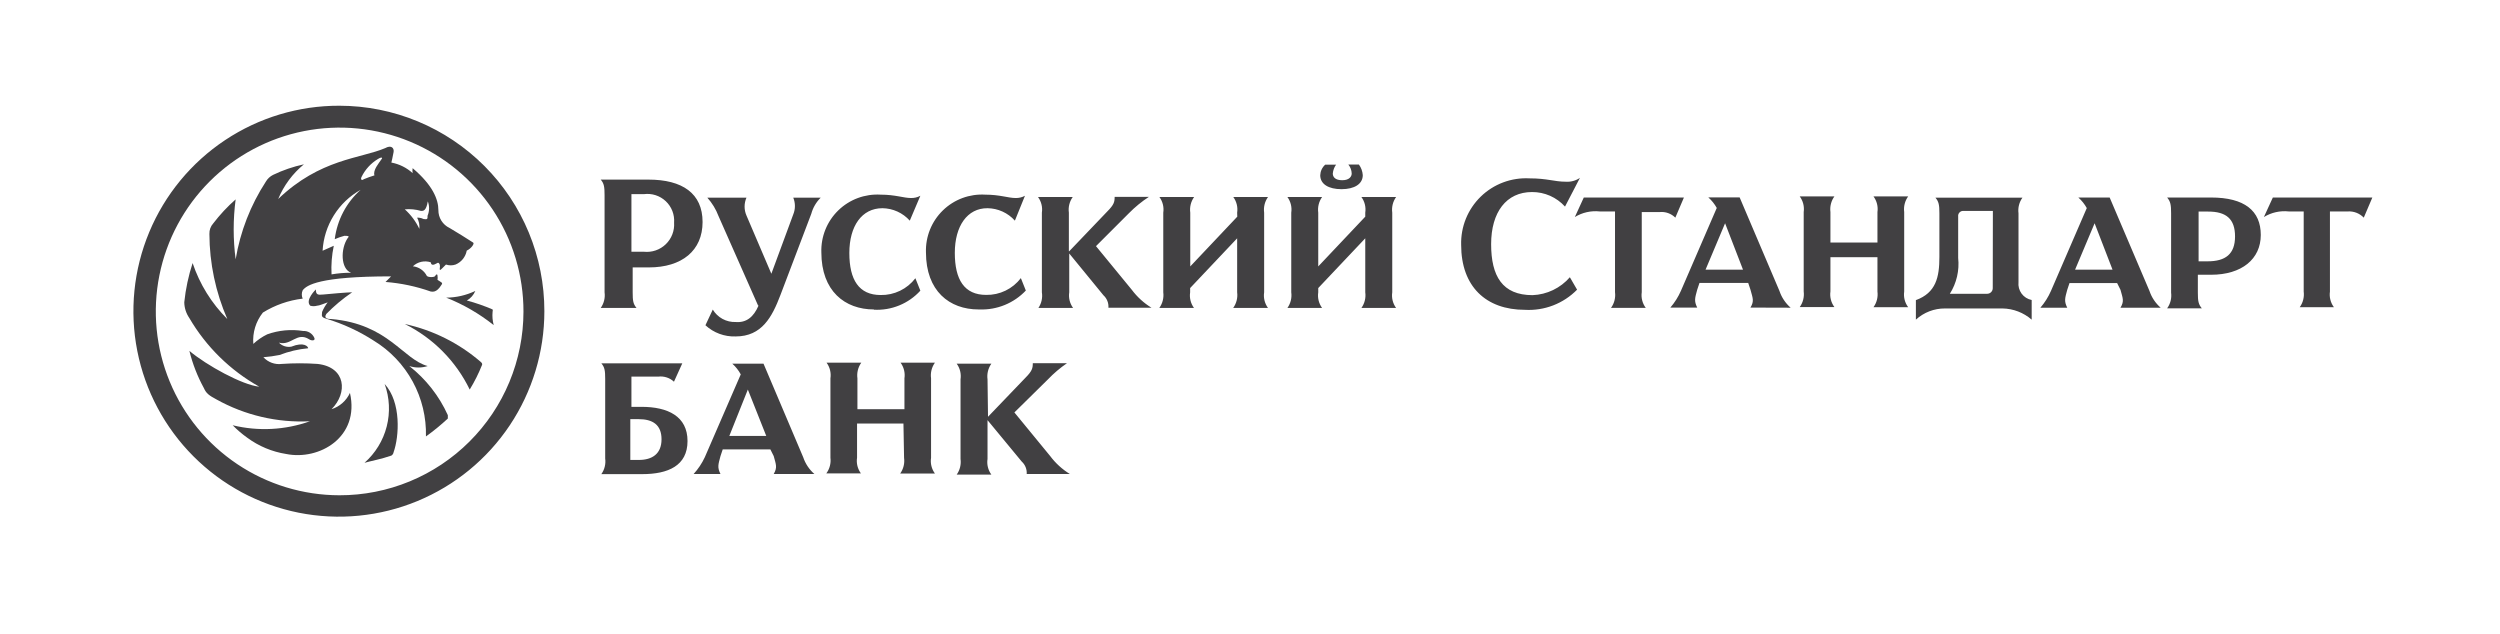
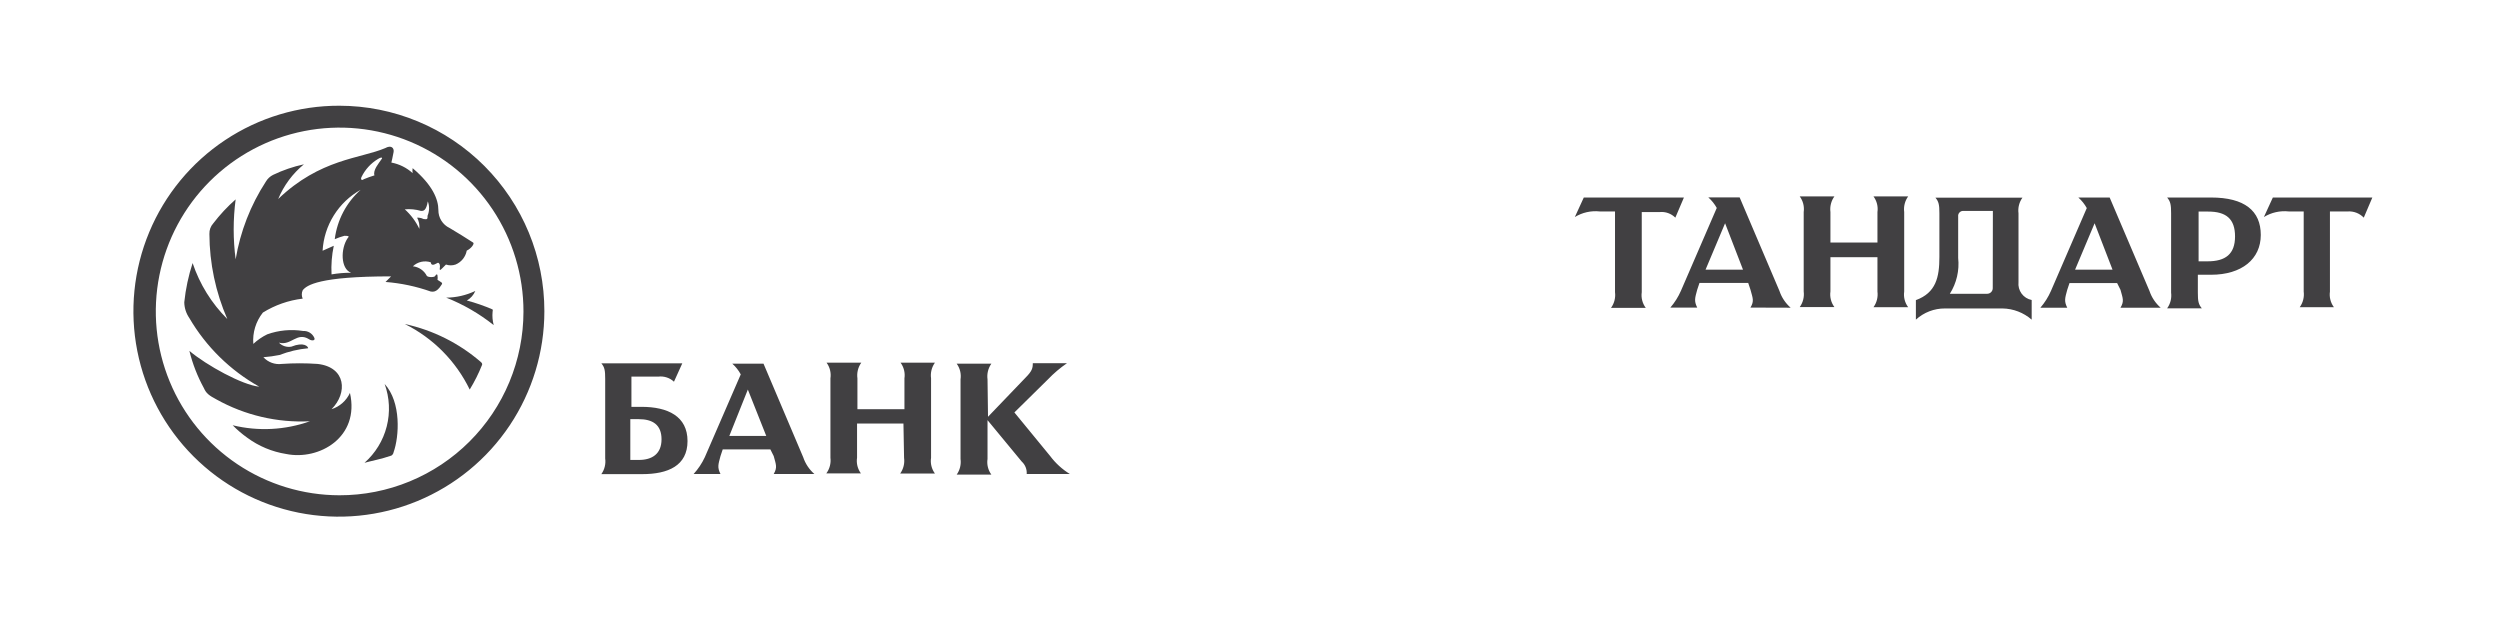
<svg xmlns="http://www.w3.org/2000/svg" width="201" height="51" viewBox="0 0 201 51" fill="none">
-   <path d="M52.127 14.44H48.297C48.567 14.75 48.607 15.03 48.607 15.7V23.5C48.668 23.944 48.557 24.395 48.297 24.76H51.177C50.907 24.44 50.867 24.18 50.867 23.5V21.5H52.167C54.827 21.5 56.487 20.15 56.487 17.85C56.487 15.55 54.867 14.44 52.127 14.44ZM51.767 20.24H50.767V15.61H51.767C52.084 15.568 52.407 15.596 52.711 15.694C53.016 15.792 53.294 15.957 53.527 16.176C53.76 16.396 53.941 16.664 54.057 16.962C54.173 17.261 54.221 17.581 54.197 17.9C54.219 18.221 54.171 18.543 54.055 18.843C53.94 19.143 53.76 19.414 53.528 19.637C53.297 19.86 53.019 20.03 52.714 20.134C52.41 20.238 52.087 20.274 51.767 20.24ZM60.947 24.56L57.767 17.37C57.561 16.825 57.256 16.324 56.867 15.89H60.017C59.917 16.117 59.865 16.362 59.865 16.61C59.865 16.858 59.917 17.103 60.017 17.33L62.017 22.01L63.777 17.24C63.866 17.026 63.911 16.797 63.911 16.565C63.911 16.333 63.866 16.104 63.777 15.89H65.987C65.623 16.248 65.361 16.697 65.227 17.19L62.747 23.72C62.077 25.48 61.257 27.05 59.147 27.05C58.25 27.082 57.376 26.759 56.717 26.15L57.307 24.89C57.496 25.206 57.767 25.465 58.09 25.641C58.414 25.817 58.779 25.903 59.147 25.89C59.997 25.96 60.587 25.5 60.987 24.57L60.947 24.56ZM70.267 24.88C67.927 24.88 66.037 23.4 66.037 20.29C66.016 19.664 66.127 19.041 66.361 18.459C66.595 17.879 66.948 17.353 67.397 16.916C67.846 16.479 68.381 16.141 68.968 15.923C69.555 15.705 70.182 15.612 70.807 15.65C71.977 15.65 72.657 15.92 73.237 15.92C73.502 15.929 73.764 15.867 73.997 15.74L73.147 17.74C72.87 17.43 72.531 17.181 72.152 17.009C71.773 16.837 71.363 16.745 70.947 16.74C69.287 16.74 68.287 18.18 68.287 20.34C68.287 22.5 69.057 23.72 70.807 23.72C71.345 23.73 71.878 23.613 72.363 23.378C72.848 23.144 73.27 22.798 73.597 22.37L73.997 23.37C73.526 23.887 72.946 24.292 72.299 24.556C71.652 24.821 70.955 24.938 70.257 24.9L70.267 24.88ZM78.677 24.88C76.337 24.88 74.447 23.4 74.447 20.29C74.426 19.664 74.537 19.041 74.771 18.459C75.005 17.879 75.358 17.353 75.807 16.916C76.256 16.479 76.791 16.141 77.378 15.923C77.965 15.705 78.592 15.612 79.217 15.65C80.387 15.65 81.067 15.92 81.647 15.92C81.912 15.929 82.174 15.867 82.407 15.74L81.597 17.74C81.32 17.43 80.981 17.181 80.602 17.009C80.223 16.837 79.813 16.745 79.397 16.74C77.767 16.73 76.767 18.18 76.767 20.33C76.767 22.48 77.527 23.71 79.287 23.71C79.825 23.72 80.358 23.603 80.843 23.368C81.328 23.134 81.751 22.788 82.077 22.36L82.477 23.36C82.001 23.862 81.425 24.257 80.785 24.519C80.146 24.781 79.458 24.904 78.767 24.88H78.677ZM85.967 20.2L89.027 17C89.567 16.46 89.617 16.23 89.617 15.83H92.367C91.788 16.208 91.252 16.648 90.767 17.14L88.117 19.79L90.997 23.3C91.428 23.875 91.964 24.364 92.577 24.74H89.117C89.13 24.554 89.102 24.367 89.032 24.194C88.963 24.021 88.855 23.865 88.717 23.74L85.967 20.38V23.5C85.9 23.945 86.011 24.398 86.277 24.76H83.487C83.736 24.391 83.837 23.94 83.767 23.5V17.1C83.834 16.655 83.723 16.203 83.457 15.84H86.247C85.987 16.205 85.876 16.656 85.937 17.1V20.2H85.967ZM99.467 17.1C99.534 16.655 99.423 16.203 99.157 15.84H101.947C101.687 16.205 101.576 16.656 101.637 17.1V23.5C101.57 23.945 101.681 24.398 101.947 24.76H99.147C99.41 24.396 99.525 23.945 99.467 23.5V19.16L95.687 23.16V23.5C95.62 23.945 95.731 24.398 95.997 24.76H93.207C93.471 24.396 93.585 23.945 93.527 23.5V17.1C93.594 16.655 93.483 16.203 93.217 15.84H96.007C95.747 16.205 95.636 16.656 95.697 17.1V21.42L99.477 17.42L99.467 17.1ZM109.767 17.1C109.834 16.655 109.723 16.203 109.457 15.84H112.247C111.987 16.205 111.876 16.656 111.937 17.1V23.5C111.87 23.945 111.981 24.398 112.247 24.76H109.457C109.717 24.395 109.828 23.944 109.767 23.5V19.16L105.987 23.16V23.5C105.92 23.945 106.031 24.398 106.297 24.76H103.507C103.767 24.395 103.878 23.944 103.817 23.5V17.1C103.884 16.655 103.773 16.203 103.507 15.84H106.297C106.037 16.205 105.926 16.656 105.987 17.1V21.42L109.767 17.42V17.1ZM107.427 13.23C107.273 13.441 107.18 13.69 107.157 13.95C107.157 14.22 107.337 14.49 107.917 14.49C108.497 14.49 108.677 14.18 108.677 13.95C108.669 13.687 108.574 13.434 108.407 13.23H109.257C109.439 13.478 109.546 13.773 109.567 14.08C109.567 14.8 108.887 15.21 107.857 15.21C106.827 15.21 106.147 14.81 106.147 14.09C106.153 13.929 106.191 13.77 106.26 13.624C106.328 13.478 106.426 13.347 106.547 13.24H107.407L107.427 13.23ZM125.827 16.61C125.492 16.24 125.083 15.944 124.627 15.742C124.17 15.541 123.676 15.438 123.177 15.44C121.107 15.44 119.887 17.06 119.887 19.63C119.887 22.2 120.787 23.73 123.217 23.73C123.789 23.708 124.35 23.568 124.866 23.321C125.382 23.073 125.842 22.722 126.217 22.29L126.797 23.29C126.254 23.843 125.6 24.273 124.877 24.553C124.154 24.832 123.38 24.954 122.607 24.91C119.457 24.91 117.477 23.02 117.477 19.69C117.457 18.97 117.586 18.253 117.856 17.586C118.127 16.918 118.533 16.314 119.049 15.811C119.565 15.308 120.179 14.918 120.854 14.665C121.528 14.412 122.248 14.301 122.967 14.34C124.407 14.34 124.967 14.61 125.897 14.61C126.298 14.636 126.696 14.527 127.027 14.3L125.827 16.61Z" fill="#414042" />
  <path d="M128.617 17C127.919 16.924 127.215 17.083 126.617 17.45L127.337 15.88H135.387L134.697 17.5C134.533 17.336 134.336 17.211 134.118 17.133C133.9 17.055 133.667 17.027 133.437 17.05H131.997V23.49C131.933 23.936 132.048 24.389 132.317 24.75H129.527C129.791 24.386 129.905 23.935 129.847 23.49V17H128.617ZM143.967 24.74C143.553 24.378 143.242 23.912 143.067 23.39L139.867 15.87H137.347C137.621 16.112 137.851 16.399 138.027 16.72L135.147 23.38C134.932 23.87 134.646 24.325 134.297 24.73H136.457C136.187 24.19 136.277 23.96 136.457 23.29L136.637 22.75H140.557L140.737 23.29C140.917 23.97 141.057 24.19 140.737 24.73L143.967 24.74ZM137.127 21.68L138.697 17.95L140.137 21.68H137.127ZM150.947 20.68H147.167V23.43C147.103 23.876 147.218 24.329 147.487 24.69H144.697C144.961 24.326 145.075 23.875 145.017 23.43V17.05C145.081 16.604 144.966 16.151 144.697 15.79H147.487C147.223 16.154 147.109 16.605 147.167 17.05V19.5H150.947V17.05C151.011 16.604 150.896 16.151 150.627 15.79H153.417C153.153 16.154 153.039 16.605 153.097 17.05V23.44C153.033 23.886 153.148 24.339 153.417 24.7H150.627C150.891 24.336 151.005 23.886 150.947 23.44V20.68ZM162.287 22.68V17.15C162.229 16.705 162.343 16.254 162.607 15.89H155.607C155.877 16.21 155.927 16.47 155.927 17.15V20.66C155.927 22.28 155.657 23.54 154.037 24.13V25.7C154.675 25.116 155.511 24.794 156.377 24.8H161.007C161.869 24.815 162.697 25.134 163.347 25.7V24.12C163.022 24.057 162.732 23.874 162.536 23.607C162.34 23.34 162.251 23.009 162.287 22.68ZM160.217 23.17C160.217 23.289 160.17 23.404 160.085 23.488C160.001 23.573 159.886 23.62 159.767 23.62H156.767C157.309 22.763 157.545 21.748 157.437 20.74V17.41C157.429 17.349 157.435 17.287 157.454 17.229C157.474 17.17 157.507 17.117 157.551 17.074C157.594 17.03 157.647 16.997 157.705 16.977C157.764 16.958 157.826 16.952 157.887 16.96H160.227L160.217 23.17ZM173.717 24.74C173.303 24.378 172.992 23.912 172.817 23.39L169.617 15.88H167.097C167.371 16.122 167.601 16.409 167.777 16.73L164.897 23.39C164.682 23.88 164.396 24.335 164.047 24.74H166.207C165.937 24.2 166.027 23.97 166.207 23.3L166.387 22.76H170.217L170.487 23.3C170.667 23.98 170.807 24.2 170.487 24.74H173.717ZM166.837 21.68L168.407 17.95L169.847 21.68H166.837ZM177.837 15.88H174.237C174.507 16.2 174.557 16.46 174.557 17.14V23.53C174.615 23.976 174.501 24.426 174.237 24.79H177.027C176.757 24.47 176.707 24.21 176.707 23.53V22.09H177.767C180.237 22.09 181.767 20.83 181.767 18.89C181.767 16.95 180.467 15.88 177.767 15.88H177.837ZM177.517 21.01H176.767V17.01H177.537C178.977 17.01 179.697 17.59 179.697 19.01C179.697 20.43 178.927 21.01 177.497 21.01H177.517ZM51.577 32.71H50.767V30.28H52.927C53.154 30.252 53.385 30.274 53.602 30.345C53.82 30.415 54.02 30.533 54.187 30.69L54.857 29.21H48.347C48.617 29.53 48.657 29.79 48.657 30.47V36.86C48.718 37.304 48.607 37.755 48.347 38.12H51.637C53.707 38.12 55.277 37.45 55.277 35.46C55.277 33.47 53.697 32.71 51.577 32.71ZM51.347 36.98H50.677V33.7H51.347C52.477 33.7 53.187 34.15 53.187 35.32C53.187 36.49 52.437 36.98 51.357 36.98H51.347ZM65.477 38.11C65.062 37.748 64.752 37.282 64.577 36.76L61.387 29.24H58.877C59.152 29.485 59.382 29.776 59.557 30.1L56.667 36.76C56.437 37.253 56.133 37.708 55.767 38.11H57.927C57.657 37.57 57.747 37.35 57.927 36.67L58.107 36.13H61.937L62.207 36.67C62.387 37.35 62.517 37.57 62.207 38.11H65.477ZM58.637 35.05L60.127 31.32L61.607 35.05H58.637ZM72.637 34.05H68.907V36.8C68.839 37.245 68.951 37.697 69.217 38.06H66.437C66.704 37.698 66.822 37.247 66.767 36.8V30.42C66.834 29.976 66.722 29.523 66.457 29.16H69.247C68.987 29.525 68.876 29.976 68.937 30.42V32.9H72.717V30.42C72.784 29.976 72.672 29.523 72.407 29.16H75.167C74.907 29.525 74.796 29.976 74.857 30.42V36.81C74.789 37.255 74.901 37.708 75.167 38.07H72.377C72.637 37.705 72.748 37.254 72.687 36.81L72.637 34.05ZM79.387 33.56L82.447 30.37C82.987 29.83 83.037 29.6 83.037 29.2H85.787C85.233 29.579 84.72 30.015 84.257 30.5L81.557 33.16L84.437 36.67C84.868 37.245 85.404 37.734 86.017 38.11H82.547C82.56 37.924 82.531 37.737 82.462 37.564C82.393 37.391 82.285 37.235 82.147 37.11L79.397 33.78V36.9C79.329 37.344 79.441 37.797 79.707 38.16H76.917C77.177 37.795 77.287 37.344 77.227 36.9V30.5C77.294 30.055 77.183 29.602 76.917 29.24H79.707C79.447 29.605 79.336 30.056 79.397 30.5L79.437 33.57L79.387 33.56ZM184.017 17C183.319 16.924 182.615 17.083 182.017 17.45L182.737 15.88H190.737L190.047 17.5C189.883 17.328 189.683 17.195 189.462 17.108C189.241 17.022 189.004 16.985 188.767 17H187.327V23.44C187.263 23.886 187.378 24.339 187.647 24.7H184.897C185.161 24.336 185.275 23.886 185.217 23.44V17H184.017ZM27.287 8.5C24.018 8.492 20.82 9.454 18.098 11.265C15.376 13.075 13.252 15.652 11.996 18.67C10.739 21.688 10.406 25.011 11.039 28.218C11.672 31.425 13.242 34.373 15.551 36.687C17.86 39.002 20.803 40.579 24.009 41.22C27.215 41.86 30.538 41.535 33.559 40.286C36.58 39.037 39.163 36.92 40.98 34.202C42.797 31.485 43.767 28.289 43.767 25.02C43.769 22.853 43.345 20.707 42.518 18.704C41.691 16.701 40.478 14.881 38.948 13.347C37.418 11.813 35.6 10.595 33.599 9.764C31.599 8.932 29.453 8.503 27.287 8.5ZM27.287 39.82C24.363 39.816 21.507 38.945 19.079 37.318C16.65 35.691 14.759 33.38 13.644 30.678C12.529 27.975 12.24 25.003 12.815 22.137C13.389 19.271 14.8 16.639 16.87 14.575C18.939 12.511 21.575 11.107 24.443 10.54C27.311 9.974 30.282 10.271 32.981 11.393C35.68 12.515 37.986 14.413 39.607 16.845C41.228 19.278 42.091 22.137 42.087 25.06C42.084 27.001 41.699 28.922 40.954 30.715C40.209 32.507 39.118 34.135 37.743 35.505C36.369 36.876 34.738 37.962 32.944 38.703C31.15 39.443 29.227 39.823 27.287 39.82Z" fill="#414042" />
  <path d="M30.925 30.87C32.275 32.35 32.095 35.1 31.645 36.36C31.636 36.415 31.615 36.468 31.584 36.515C31.553 36.561 31.512 36.601 31.465 36.63C30.695 36.9 29.755 37.08 29.305 37.21C30.18 36.438 30.803 35.421 31.092 34.29C31.381 33.159 31.323 31.967 30.925 30.87ZM38.665 29.11C36.914 27.593 34.809 26.54 32.545 26.05C34.82 27.181 36.656 29.034 37.765 31.32C38.154 30.683 38.489 30.014 38.765 29.32C38.765 29.24 38.765 29.2 38.665 29.11ZM39.605 25.06C39.626 25.002 39.626 24.938 39.605 24.88C38.933 24.59 38.241 24.35 37.535 24.16C37.842 23.988 38.081 23.716 38.215 23.39C37.484 23.741 36.685 23.926 35.875 23.93C37.25 24.474 38.537 25.219 39.695 26.14C39.599 25.788 39.569 25.423 39.605 25.06Z" fill="#414042" />
-   <path d="M32.906 29.43C33.387 29.587 33.905 29.587 34.386 29.43C32.386 28.89 31.236 26.06 26.646 25.65C26.466 25.65 25.976 25.65 26.236 25.24C26.869 24.592 27.566 24.009 28.316 23.5C27.996 23.5 26.426 23.63 25.976 23.68C25.526 23.73 25.396 23.68 25.396 23.27C25.396 23.27 24.496 24.13 24.946 24.58C25.123 24.63 25.31 24.63 25.486 24.58C25.666 24.58 26.066 24.4 26.346 24.31C26.163 24.546 26.012 24.805 25.896 25.08C25.896 25.35 25.766 25.49 26.216 25.62C27.577 26.03 28.873 26.629 30.066 27.4C31.376 28.203 32.452 29.336 33.186 30.686C33.919 32.035 34.285 33.554 34.246 35.09C34.863 34.648 35.451 34.167 36.006 33.65V33.38C35.307 31.832 34.243 30.477 32.906 29.43Z" fill="#414042" />
  <path d="M38.036 19.5C37.766 19.32 36.456 18.5 36.146 18.33C35.874 18.202 35.645 17.998 35.485 17.742C35.325 17.487 35.243 17.191 35.246 16.89C35.246 16.04 34.796 14.89 33.176 13.52C33.153 13.652 33.153 13.788 33.176 13.92C32.696 13.484 32.104 13.19 31.466 13.07C31.466 13.07 31.596 12.53 31.646 12.22C31.696 11.91 31.466 11.63 30.966 11.91C28.966 12.76 25.746 12.76 22.366 16C22.816 14.914 23.527 13.956 24.436 13.21C23.579 13.395 22.747 13.68 21.956 14.06C21.714 14.18 21.513 14.367 21.376 14.6C20.144 16.494 19.316 18.622 18.946 20.85C18.735 19.25 18.735 17.63 18.946 16.03C18.284 16.612 17.681 17.259 17.146 17.96C16.935 18.192 16.824 18.497 16.836 18.81C16.845 21.165 17.335 23.492 18.276 25.65C17.009 24.387 16.054 22.847 15.486 21.15C15.152 22.173 14.927 23.229 14.816 24.3C14.822 24.75 14.962 25.189 15.216 25.56C16.566 27.873 18.51 29.782 20.846 31.09C19.496 30.96 16.616 29.38 15.226 28.21C15.484 29.257 15.878 30.265 16.396 31.21C16.576 31.62 16.796 31.79 17.396 32.11C19.689 33.39 22.294 34 24.916 33.87C22.922 34.581 20.763 34.692 18.706 34.19C19.066 34.557 19.458 34.892 19.876 35.19C20.799 35.872 21.873 36.321 23.006 36.5C25.666 37.04 28.946 35.15 28.136 31.59C27.994 31.899 27.789 32.175 27.534 32.401C27.28 32.627 26.98 32.797 26.656 32.9C27.966 31.59 27.826 29.52 25.536 29.26C24.578 29.192 23.615 29.192 22.656 29.26C22.384 29.295 22.108 29.264 21.851 29.17C21.593 29.076 21.362 28.922 21.176 28.72C21.613 28.687 22.047 28.627 22.476 28.54C23.215 28.255 23.988 28.073 24.776 28C24.776 27.87 24.456 27.46 23.426 27.87C23.246 27.904 23.06 27.893 22.886 27.837C22.711 27.781 22.553 27.683 22.426 27.55C23.426 27.82 23.866 26.65 24.856 27.28C25.036 27.41 25.396 27.41 25.266 27.15C25.188 26.98 25.06 26.837 24.9 26.741C24.739 26.645 24.553 26.599 24.366 26.61C23.399 26.457 22.409 26.55 21.486 26.88C21.076 27.079 20.699 27.339 20.366 27.65C20.294 26.743 20.57 25.842 21.136 25.13C22.108 24.527 23.201 24.145 24.336 24.01C24.289 23.905 24.264 23.791 24.264 23.675C24.264 23.56 24.289 23.445 24.336 23.34C24.656 22.93 25.646 22.22 31.446 22.22L30.996 22.67C32.238 22.767 33.462 23.025 34.636 23.44C34.766 23.44 35.086 23.57 35.496 22.9C35.626 22.72 35.496 22.72 35.176 22.5C35.194 22.394 35.194 22.286 35.176 22.18C35.176 22 35.046 22.05 34.996 22.18C34.946 22.31 34.416 22.31 34.316 22.18C34.208 21.969 34.049 21.788 33.854 21.654C33.658 21.519 33.432 21.436 33.196 21.41C33.385 21.231 33.618 21.107 33.872 21.05C34.126 20.994 34.39 21.008 34.636 21.09C34.636 21.09 34.636 21.36 34.906 21.27C35.176 21.18 35.226 21 35.356 21.27C35.379 21.376 35.379 21.485 35.356 21.59C35.356 21.72 35.356 21.77 35.536 21.59L35.856 21.27C36.106 21.355 36.377 21.355 36.626 21.27C36.858 21.173 37.061 21.02 37.218 20.824C37.375 20.629 37.481 20.397 37.526 20.15C37.906 19.97 38.176 19.57 38.036 19.5ZM26.916 19.23C27.166 19.12 27.423 19.03 27.686 18.96C27.956 18.96 28.136 18.96 27.956 19.14C27.376 19.99 27.376 21.61 28.226 21.93C27.7 21.927 27.175 21.971 26.656 22.06C26.615 21.289 26.676 20.516 26.836 19.76L25.936 20.16C25.993 19.152 26.303 18.174 26.838 17.318C27.373 16.461 28.115 15.753 28.996 15.26C27.849 16.283 27.111 17.686 26.916 19.21V19.23ZM30.646 12.84C30.466 13.11 29.966 13.69 30.106 14.1C29.814 14.188 29.527 14.291 29.246 14.41C29.066 14.55 28.976 14.41 29.066 14.23C29.355 13.634 29.81 13.134 30.376 12.79C30.766 12.55 30.766 12.73 30.656 12.82L30.646 12.84ZM34.376 17.34C34.376 17.61 34.376 17.66 34.056 17.61C33.934 17.549 33.802 17.512 33.666 17.5H33.536C33.684 17.776 33.746 18.089 33.716 18.4C33.434 17.805 33.036 17.271 32.546 16.83C32.987 16.79 33.432 16.834 33.856 16.96C34.036 16.96 34.266 16.96 34.396 16.19C34.535 16.555 34.532 16.958 34.386 17.32L34.376 17.34Z" fill="#414042" />
</svg>